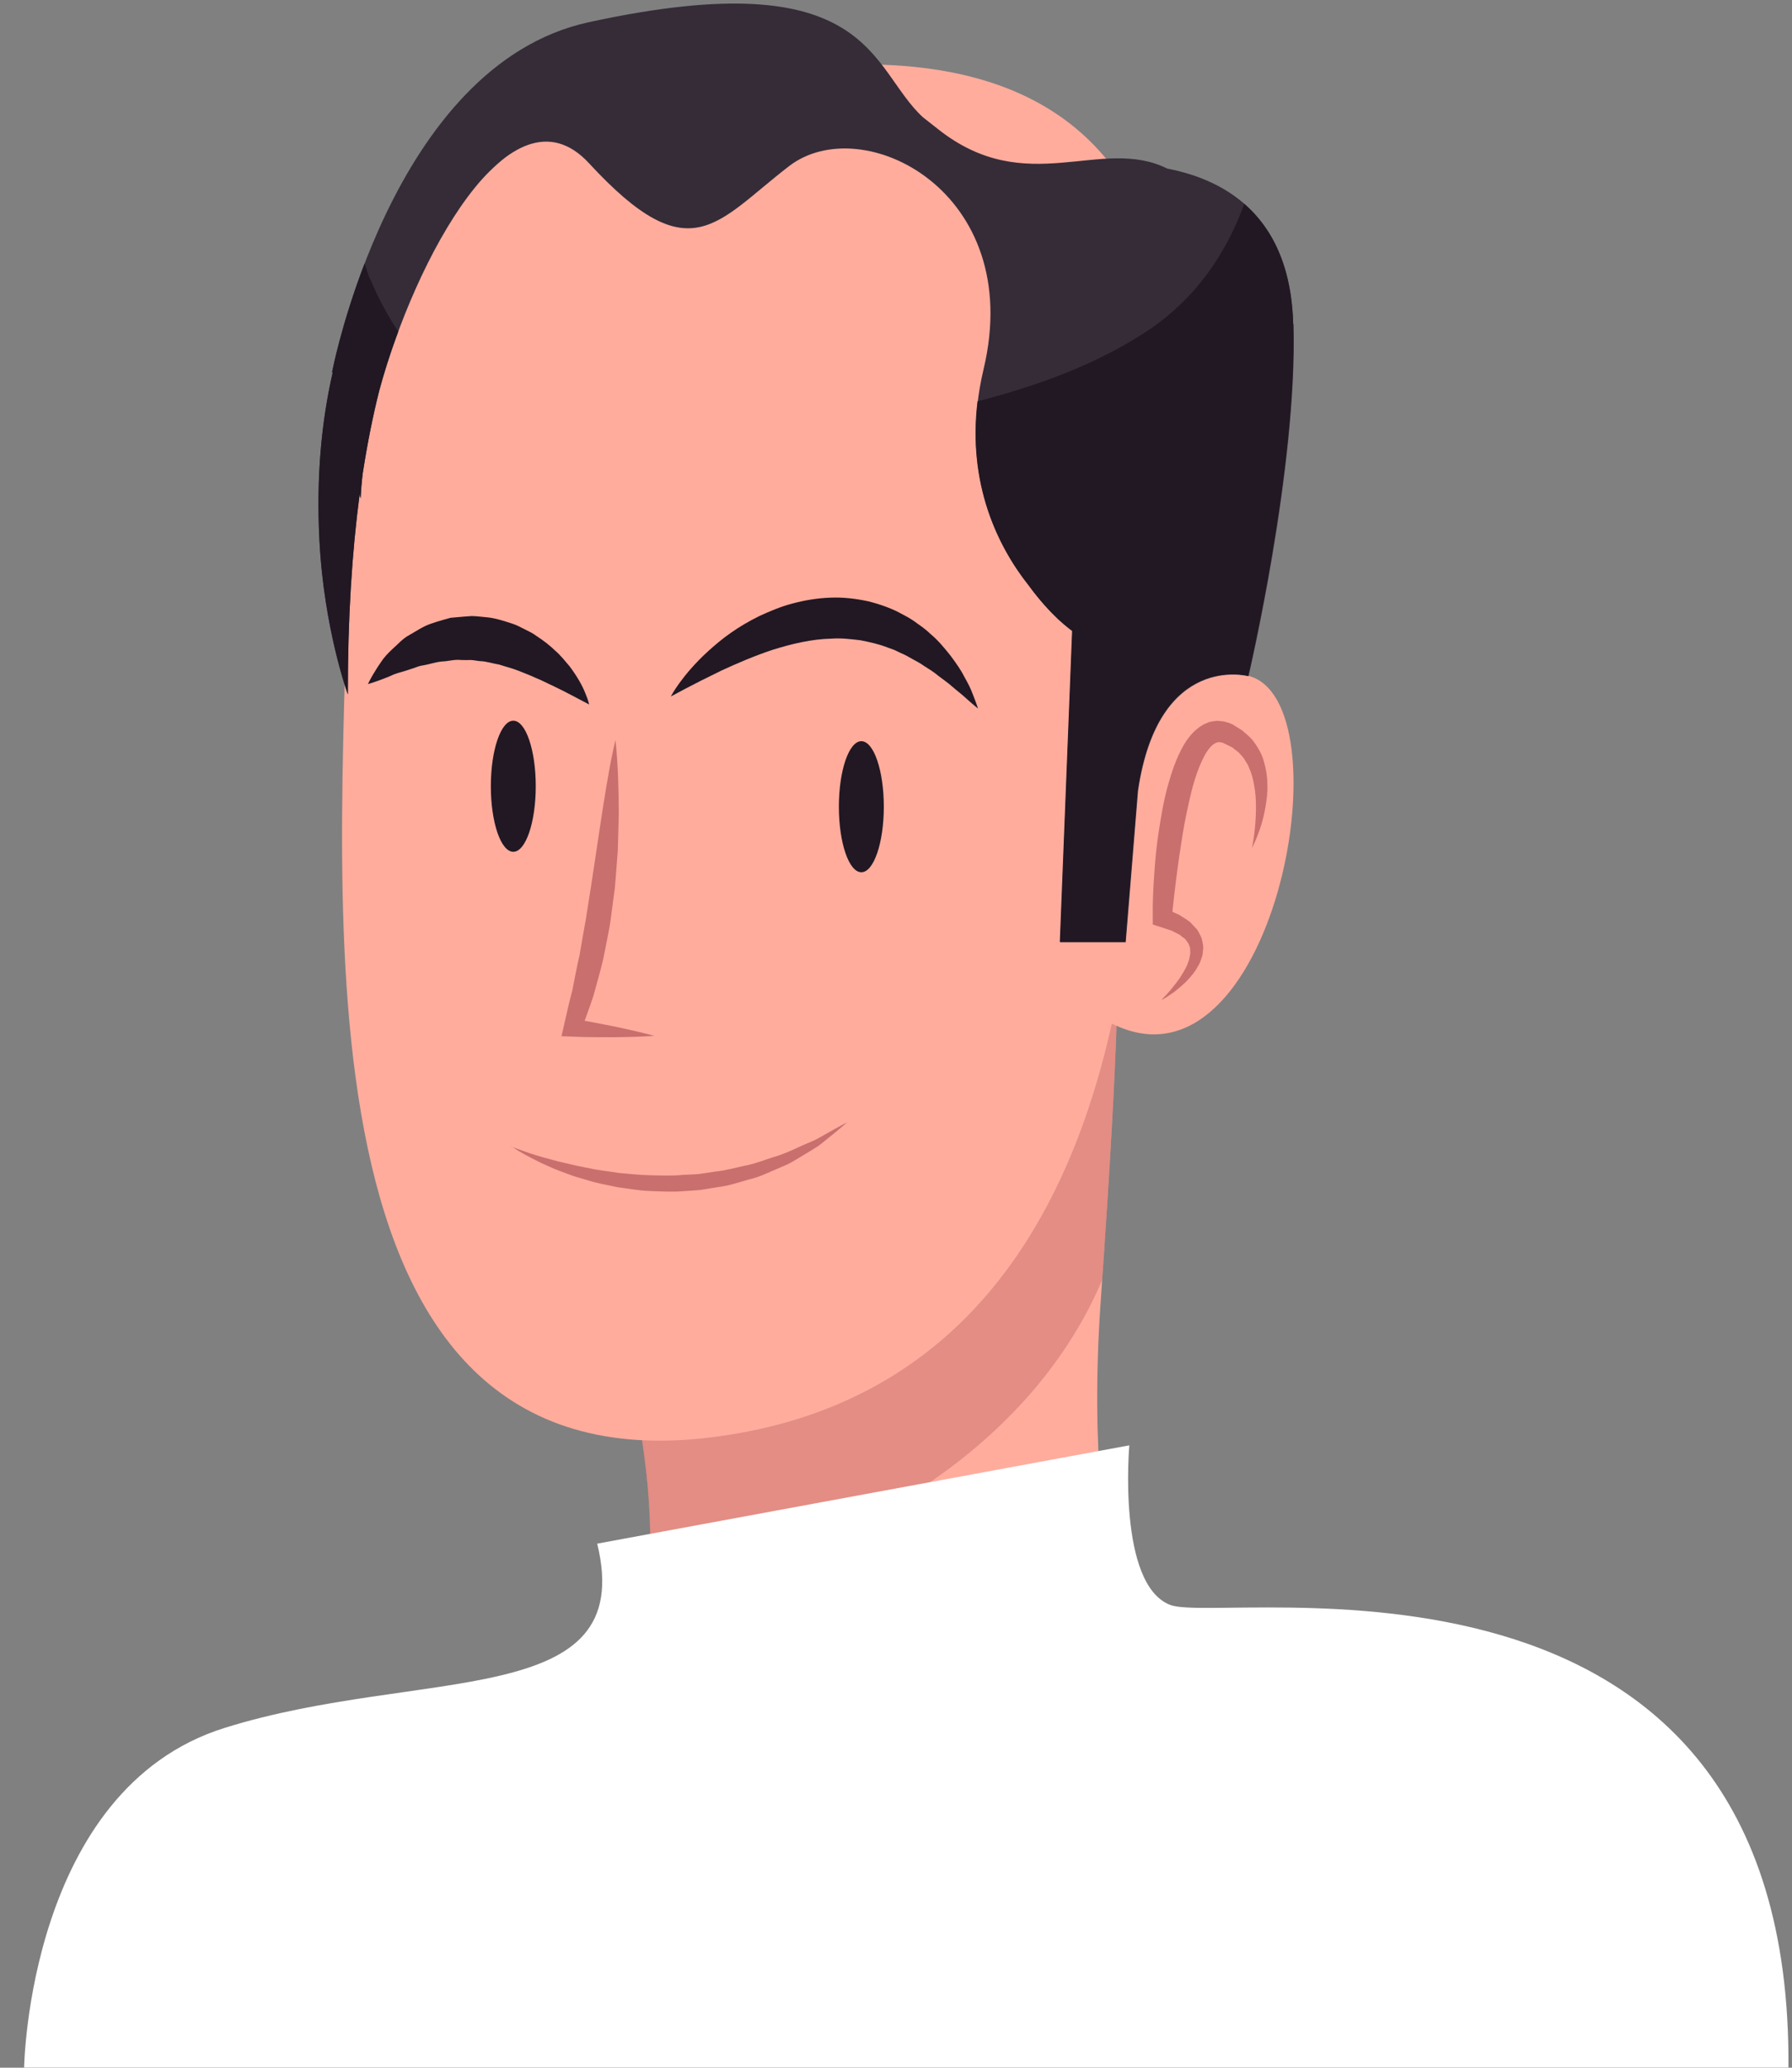
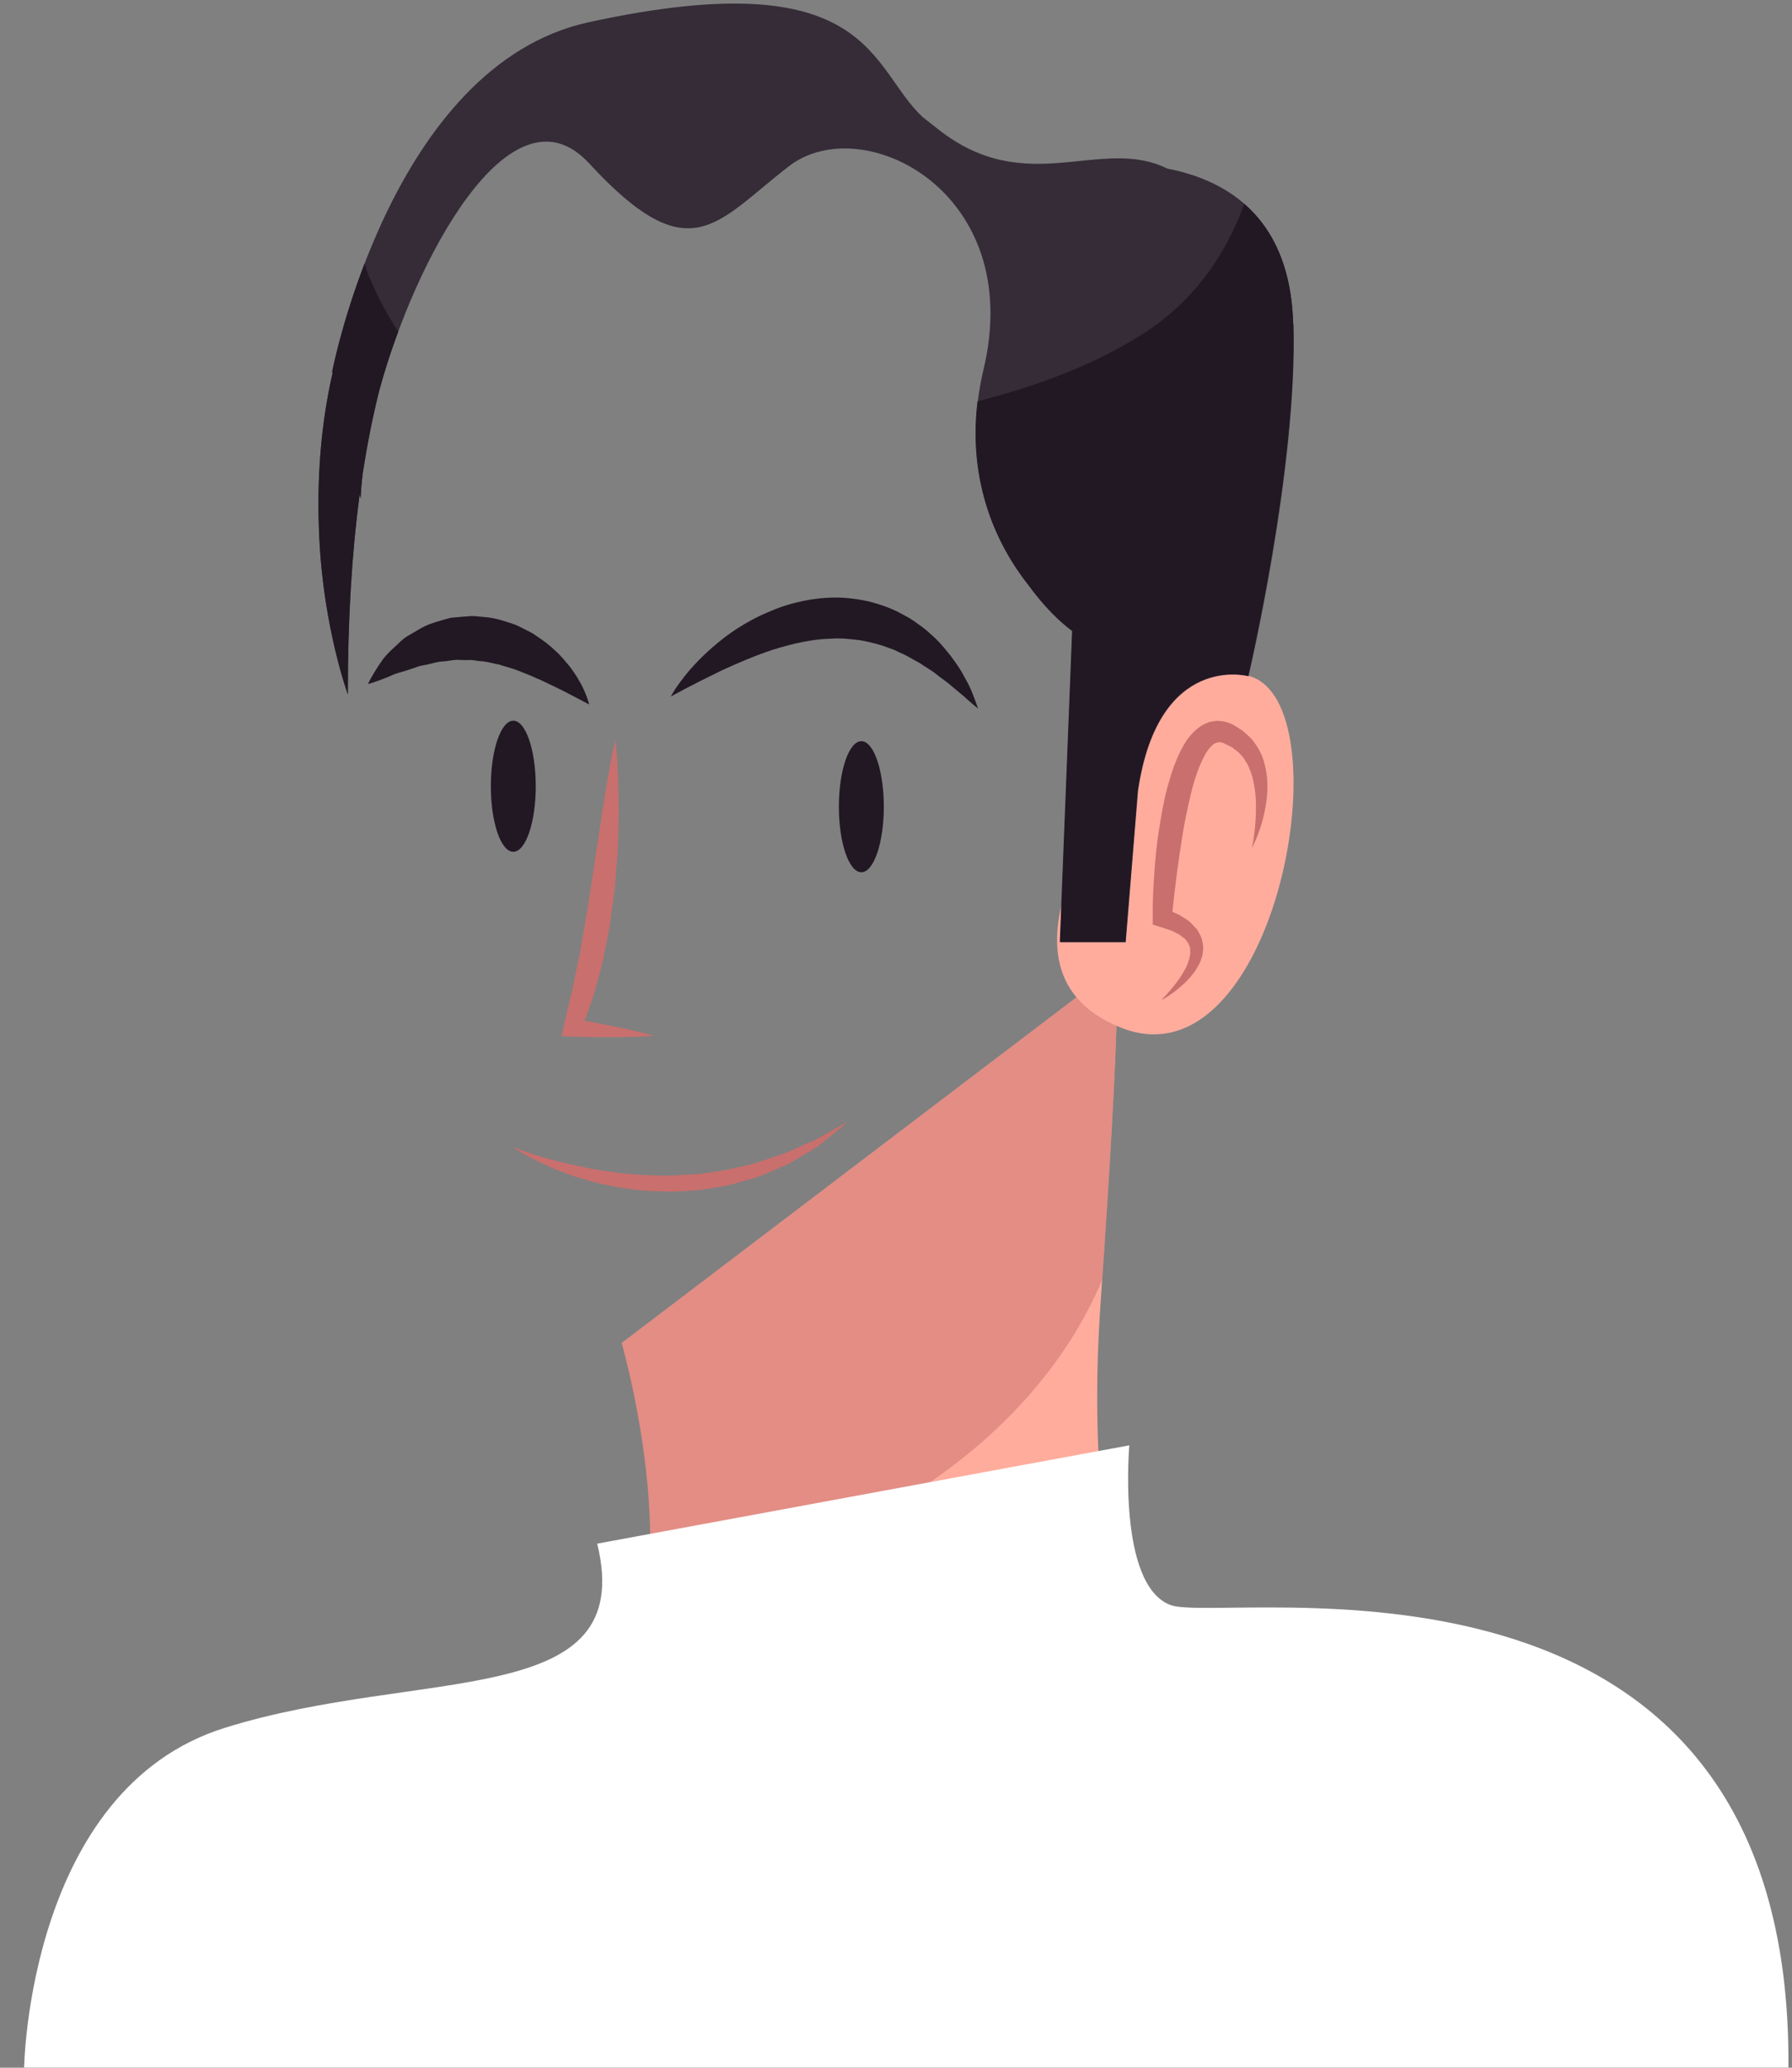
<svg xmlns="http://www.w3.org/2000/svg" width="65" height="75" viewBox="0 0 65 75" fill="none">
  <rect x="0" y="0" width="65" height="75" fill="#808080" stroke="none" />
  <g clip-path="url(#clip0_655_361)">
    <path d="M22.553 48.716C22.553 48.716 25.674 59.557 21.068 62.227C16.466 64.901 42.003 63.118 42.003 63.118C42.003 63.118 39.181 57.774 39.923 47.23C40.666 36.685 40.518 35.056 40.518 35.056L22.549 48.716H22.553Z" fill="#FFAC9D" />
    <path opacity="0.5" d="M23.468 57.788C30.392 56.64 37.303 52.736 39.982 46.419C40.657 36.609 40.518 35.06 40.518 35.06L22.549 48.72C22.549 48.72 23.99 53.74 23.463 57.788H23.468Z" fill="#C96F6D" />
    <path d="M21.662 55.991L40.963 52.425C40.963 52.425 40.518 57.472 42.449 58.215C44.381 58.958 65.019 54.798 64.871 74.995H0.875C0.875 74.995 1.024 64.897 8.151 62.673C15.278 60.444 23.148 62.078 21.662 55.991Z" fill="white" />
-     <path d="M30.077 2.369C30.077 2.369 12.968 -0.22 12.604 20.802C12.396 32.724 10.375 54.064 25.818 52.133C41.261 50.201 41.108 31.927 41.409 27.483C41.855 20.95 47.793 1.415 30.072 2.369H30.077Z" fill="#FFAC9D" />
    <path d="M41.414 27.483C41.414 27.483 41.711 23.624 45.272 24.511C48.834 25.398 46.312 39.508 40.671 37.28C35.029 35.051 41.414 27.478 41.414 27.478V27.483Z" fill="#FFAC9D" />
    <path d="M42.152 36.244C42.391 36.001 42.611 35.736 42.8 35.465C42.89 35.326 42.976 35.186 43.044 35.042C43.08 34.97 43.097 34.898 43.124 34.826C43.151 34.754 43.151 34.682 43.17 34.614C43.183 34.542 43.165 34.479 43.17 34.416C43.17 34.353 43.129 34.299 43.115 34.241C43.093 34.187 43.044 34.142 43.012 34.092C42.985 34.038 42.908 34.007 42.863 33.966L42.787 33.903L42.688 33.854L42.494 33.755L42.053 33.611L41.814 33.534V33.268C41.805 32.737 41.832 32.219 41.868 31.697C41.9 31.175 41.954 30.652 42.035 30.13C42.116 29.608 42.202 29.086 42.341 28.568C42.485 28.05 42.647 27.528 42.94 27.019C43.089 26.771 43.282 26.51 43.597 26.312C43.674 26.263 43.773 26.231 43.858 26.191C43.953 26.168 44.056 26.15 44.156 26.146C44.25 26.155 44.358 26.155 44.444 26.182L44.574 26.222L44.637 26.245L44.669 26.258L44.709 26.276H44.714L44.723 26.285L45.056 26.492C45.182 26.6 45.313 26.713 45.421 26.83C45.61 27.073 45.767 27.334 45.844 27.618C45.925 27.897 45.97 28.181 45.97 28.455C45.983 28.73 45.947 29 45.902 29.266C45.817 29.793 45.641 30.297 45.412 30.765C45.511 30.252 45.56 29.738 45.556 29.234C45.556 28.982 45.538 28.735 45.493 28.496C45.457 28.257 45.389 28.028 45.295 27.82C45.259 27.712 45.182 27.627 45.133 27.532C45.074 27.438 44.993 27.37 44.925 27.289C44.849 27.226 44.772 27.177 44.705 27.114L44.358 26.943H44.349L44.345 26.934C44.345 26.934 44.408 26.965 44.376 26.947H44.363L44.336 26.938L44.282 26.925C44.246 26.916 44.219 26.925 44.187 26.92C44.16 26.925 44.133 26.934 44.106 26.943C44.079 26.965 44.052 26.97 44.02 26.992C43.903 27.078 43.773 27.244 43.674 27.442C43.467 27.838 43.314 28.311 43.197 28.793C43.084 29.275 42.976 29.77 42.895 30.27C42.733 31.269 42.602 32.291 42.503 33.3L42.265 32.958C42.436 33.034 42.607 33.106 42.778 33.187L43.026 33.345C43.106 33.394 43.188 33.457 43.255 33.538C43.323 33.62 43.408 33.678 43.458 33.777C43.507 33.876 43.57 33.966 43.597 34.074C43.615 34.182 43.651 34.295 43.642 34.398C43.629 34.502 43.633 34.614 43.597 34.709C43.561 34.804 43.539 34.903 43.489 34.984C43.44 35.065 43.399 35.15 43.345 35.227C43.237 35.375 43.12 35.51 42.994 35.636C42.863 35.758 42.733 35.871 42.593 35.979C42.449 36.078 42.31 36.177 42.157 36.262L42.152 36.244Z" fill="#C96F6D" />
    <path d="M46.906 11.743C46.798 7.988 44.637 6.561 42.341 6.115C39.923 4.917 37.24 7.227 34.03 4.688C33.845 4.544 33.665 4.4 33.485 4.26C31.531 2.486 31.68 -1.444 21.351 0.807C14.179 2.369 12.05 13.485 12.05 13.485L12.063 13.539C11.658 15.318 11.469 17.321 11.586 19.59C11.748 22.814 12.617 25.191 12.617 25.191C12.613 22.44 12.766 20.036 13.045 17.933L13.081 18.087C13.094 17.798 13.117 17.492 13.157 17.173C13.324 16.097 13.522 15.101 13.752 14.188C15.026 9.451 18.533 2.855 21.365 5.921C25.043 9.91 25.966 8.069 28.623 6.025C31.279 3.981 37.209 6.943 35.678 13.386C34.831 16.948 36.029 19.613 37.326 21.247C37.722 21.792 38.1 22.193 38.384 22.463C38.699 22.751 38.901 22.895 38.901 22.895L38.456 34.178H40.833L41.279 28.685C42.021 23.638 45.286 24.529 45.286 24.529C45.286 24.529 47.069 16.956 46.92 11.761L46.906 11.743Z" fill="#352C38" />
    <path d="M13.418 10.117C13.346 9.937 13.283 9.744 13.225 9.555C12.383 11.747 12.05 13.476 12.05 13.476L12.063 13.53C11.658 15.309 11.469 17.312 11.586 19.581C11.748 22.805 12.617 25.182 12.617 25.182C12.613 22.431 12.766 20.027 13.045 17.924L13.081 18.078C13.094 17.789 13.117 17.483 13.157 17.164C13.324 16.088 13.522 15.093 13.752 14.179C13.936 13.49 14.17 12.76 14.445 12.027C14.053 11.428 13.707 10.797 13.432 10.122L13.418 10.117Z" fill="#211823" />
    <path d="M46.907 11.743C46.848 9.645 46.141 8.272 45.133 7.394C44.457 9.249 43.327 10.887 41.54 12.053C39.685 13.26 37.6 13.998 35.457 14.557C35.097 17.528 36.164 19.788 37.312 21.234C37.708 21.778 38.087 22.179 38.37 22.449C38.685 22.737 38.888 22.881 38.888 22.881L38.442 34.164H40.819L41.265 28.671C42.008 23.624 45.272 24.516 45.272 24.516C45.272 24.516 47.055 16.943 46.907 11.747V11.743Z" fill="#211823" />
    <path d="M22.328 26.866C22.419 27.753 22.441 28.635 22.445 29.522L22.41 30.851L22.306 32.179L22.13 33.502C22.054 33.944 21.959 34.38 21.874 34.817C21.77 35.254 21.644 35.681 21.527 36.114C21.387 36.541 21.23 36.96 21.077 37.379L20.802 36.956C21.293 37.037 21.784 37.131 22.274 37.23C22.765 37.334 23.251 37.442 23.738 37.572C23.233 37.608 22.734 37.617 22.234 37.622C21.734 37.622 21.234 37.622 20.735 37.599L20.366 37.586L20.46 37.176C20.559 36.753 20.649 36.33 20.762 35.911C20.847 35.483 20.924 35.06 21.023 34.637C21.099 34.209 21.167 33.782 21.248 33.354L21.451 32.066L21.842 29.468C21.914 29.036 21.977 28.599 22.058 28.163C22.13 27.726 22.22 27.289 22.32 26.857L22.328 26.866Z" fill="#C96F6D" />
    <path d="M18.547 41.589C18.547 41.589 18.736 41.665 19.069 41.778C19.231 41.841 19.438 41.899 19.672 41.971C19.911 42.03 20.172 42.115 20.465 42.178C20.753 42.25 21.068 42.318 21.406 42.381C21.739 42.457 22.099 42.484 22.459 42.547C22.828 42.579 23.206 42.62 23.594 42.629C23.981 42.638 24.373 42.656 24.764 42.615C24.958 42.602 25.156 42.602 25.35 42.584C25.543 42.556 25.737 42.529 25.926 42.498C26.309 42.457 26.678 42.358 27.038 42.277C27.403 42.21 27.731 42.07 28.055 41.971C28.384 41.877 28.677 41.746 28.947 41.62C29.212 41.489 29.478 41.404 29.69 41.282C29.901 41.161 30.086 41.057 30.239 40.972C30.545 40.801 30.73 40.706 30.73 40.706C30.73 40.706 30.581 40.841 30.307 41.066C30.167 41.179 30 41.314 29.807 41.471C29.613 41.629 29.366 41.76 29.105 41.922C28.974 42.003 28.834 42.084 28.69 42.169C28.546 42.25 28.384 42.309 28.222 42.381C27.898 42.516 27.56 42.692 27.182 42.777C26.808 42.881 26.43 43.016 26.025 43.061C25.822 43.092 25.62 43.128 25.417 43.16C25.215 43.182 25.007 43.191 24.8 43.205C24.386 43.241 23.976 43.214 23.571 43.2C23.166 43.187 22.77 43.11 22.392 43.061C22.013 42.98 21.649 42.917 21.311 42.809C21.144 42.759 20.978 42.71 20.82 42.665C20.667 42.606 20.514 42.552 20.37 42.498C20.082 42.399 19.83 42.268 19.6 42.169C19.38 42.057 19.186 41.962 19.028 41.872C18.718 41.701 18.556 41.58 18.556 41.58L18.547 41.589Z" fill="#C96F6D" />
    <path d="M24.337 25.254C24.337 25.254 24.436 25.061 24.656 24.759C24.877 24.457 25.219 24.043 25.696 23.611C25.935 23.395 26.205 23.165 26.511 22.953C26.817 22.737 27.16 22.535 27.533 22.35C27.911 22.175 28.312 22.004 28.744 21.891C29.177 21.774 29.631 21.697 30.099 21.679C30.563 21.657 31.036 21.711 31.491 21.81C31.941 21.922 32.373 22.076 32.751 22.292C32.945 22.391 33.125 22.499 33.292 22.629C33.463 22.746 33.62 22.868 33.76 23.003C34.057 23.251 34.282 23.539 34.489 23.796C34.683 24.061 34.858 24.304 34.975 24.543C35.106 24.773 35.21 24.975 35.273 25.151C35.412 25.497 35.475 25.7 35.475 25.7C35.475 25.7 35.304 25.565 35.034 25.322C34.903 25.196 34.723 25.065 34.539 24.903C34.354 24.736 34.12 24.588 33.895 24.403C33.778 24.313 33.643 24.241 33.512 24.151C33.386 24.061 33.247 23.985 33.102 23.908C32.963 23.827 32.819 23.746 32.666 23.683C32.589 23.647 32.517 23.611 32.441 23.575L32.202 23.489C31.887 23.363 31.549 23.291 31.212 23.224C30.865 23.183 30.518 23.138 30.158 23.165C29.447 23.179 28.717 23.354 28.037 23.566C27.358 23.791 26.723 24.066 26.178 24.318C25.638 24.579 25.178 24.813 24.854 24.984C24.53 25.16 24.341 25.259 24.341 25.259L24.337 25.254Z" fill="#211823" />
    <path d="M21.365 25.551C21.365 25.551 21.23 25.479 20.991 25.353C20.879 25.295 20.739 25.218 20.577 25.137C20.424 25.052 20.239 24.971 20.055 24.876C19.861 24.79 19.668 24.682 19.451 24.597C19.244 24.498 19.019 24.417 18.799 24.327C18.574 24.237 18.34 24.183 18.11 24.106C17.876 24.07 17.646 23.985 17.407 23.98C17.29 23.971 17.173 23.939 17.056 23.939C16.939 23.948 16.822 23.939 16.71 23.939C16.476 23.913 16.25 23.989 16.021 23.994C15.791 24.016 15.575 24.097 15.354 24.133C15.242 24.147 15.138 24.183 15.039 24.223C14.936 24.259 14.837 24.291 14.738 24.322C14.54 24.385 14.346 24.426 14.188 24.507C14.031 24.579 13.878 24.628 13.756 24.678C13.508 24.768 13.346 24.813 13.346 24.813C13.346 24.813 13.409 24.669 13.549 24.435C13.621 24.318 13.707 24.174 13.819 24.016C13.923 23.849 14.071 23.696 14.247 23.53C14.427 23.377 14.598 23.165 14.846 23.035C15.089 22.899 15.341 22.719 15.638 22.62C15.787 22.566 15.944 22.521 16.102 22.476L16.34 22.409L16.593 22.386C16.759 22.373 16.93 22.355 17.106 22.346C17.277 22.346 17.448 22.373 17.619 22.386C17.966 22.413 18.285 22.526 18.605 22.629C18.763 22.679 18.902 22.764 19.046 22.832C19.19 22.904 19.334 22.971 19.456 23.066C19.713 23.233 19.947 23.413 20.14 23.602C20.348 23.782 20.505 23.989 20.658 24.165C20.942 24.543 21.131 24.885 21.23 25.142C21.338 25.394 21.369 25.551 21.369 25.551H21.365Z" fill="#211823" />
    <path d="M32.058 29.261C32.058 30.571 31.693 31.638 31.243 31.638C30.793 31.638 30.428 30.576 30.428 29.261C30.428 27.947 30.793 26.884 31.243 26.884C31.693 26.884 32.058 27.947 32.058 29.261Z" fill="#211823" />
    <path d="M19.433 28.518C19.433 29.828 19.069 30.896 18.619 30.896C18.168 30.896 17.804 29.833 17.804 28.518C17.804 27.204 18.168 26.141 18.619 26.141C19.069 26.141 19.433 27.204 19.433 28.518Z" fill="#211823" />
  </g>
  <defs>
    <clipPath id="clip0_655_361">
      <rect width="64" height="74.873" fill="white" transform="translate(0.875 0.127)" />
    </clipPath>
  </defs>
</svg>